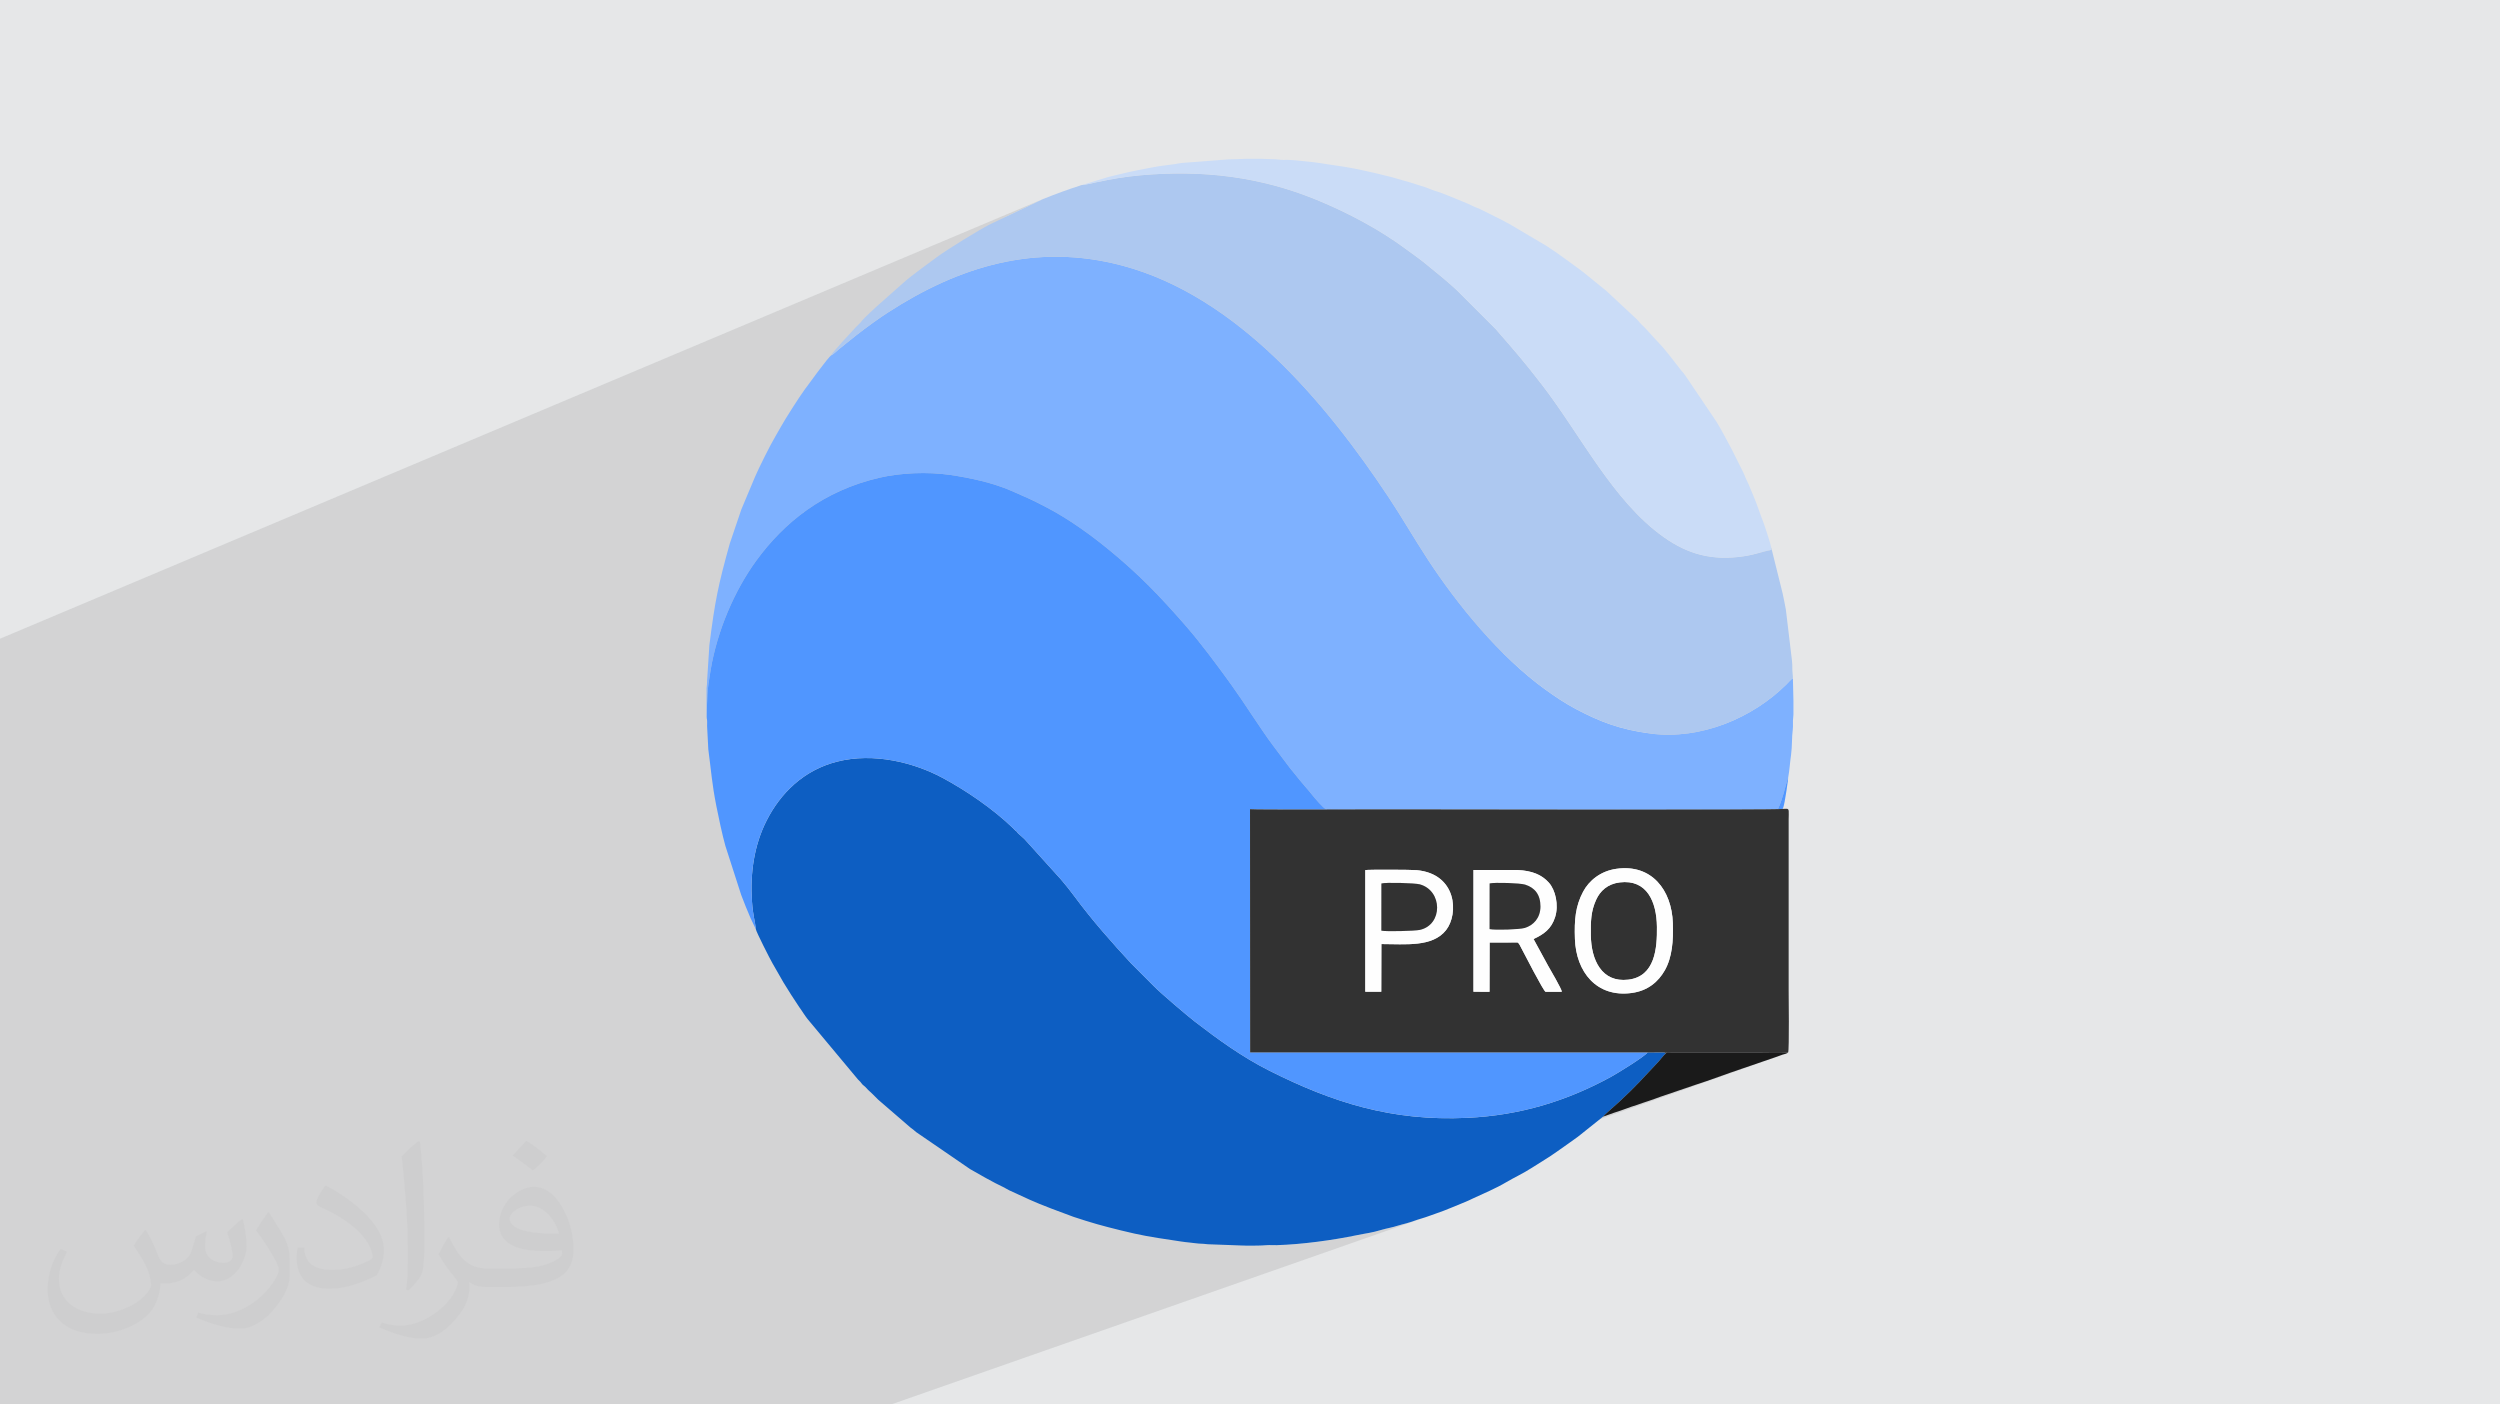
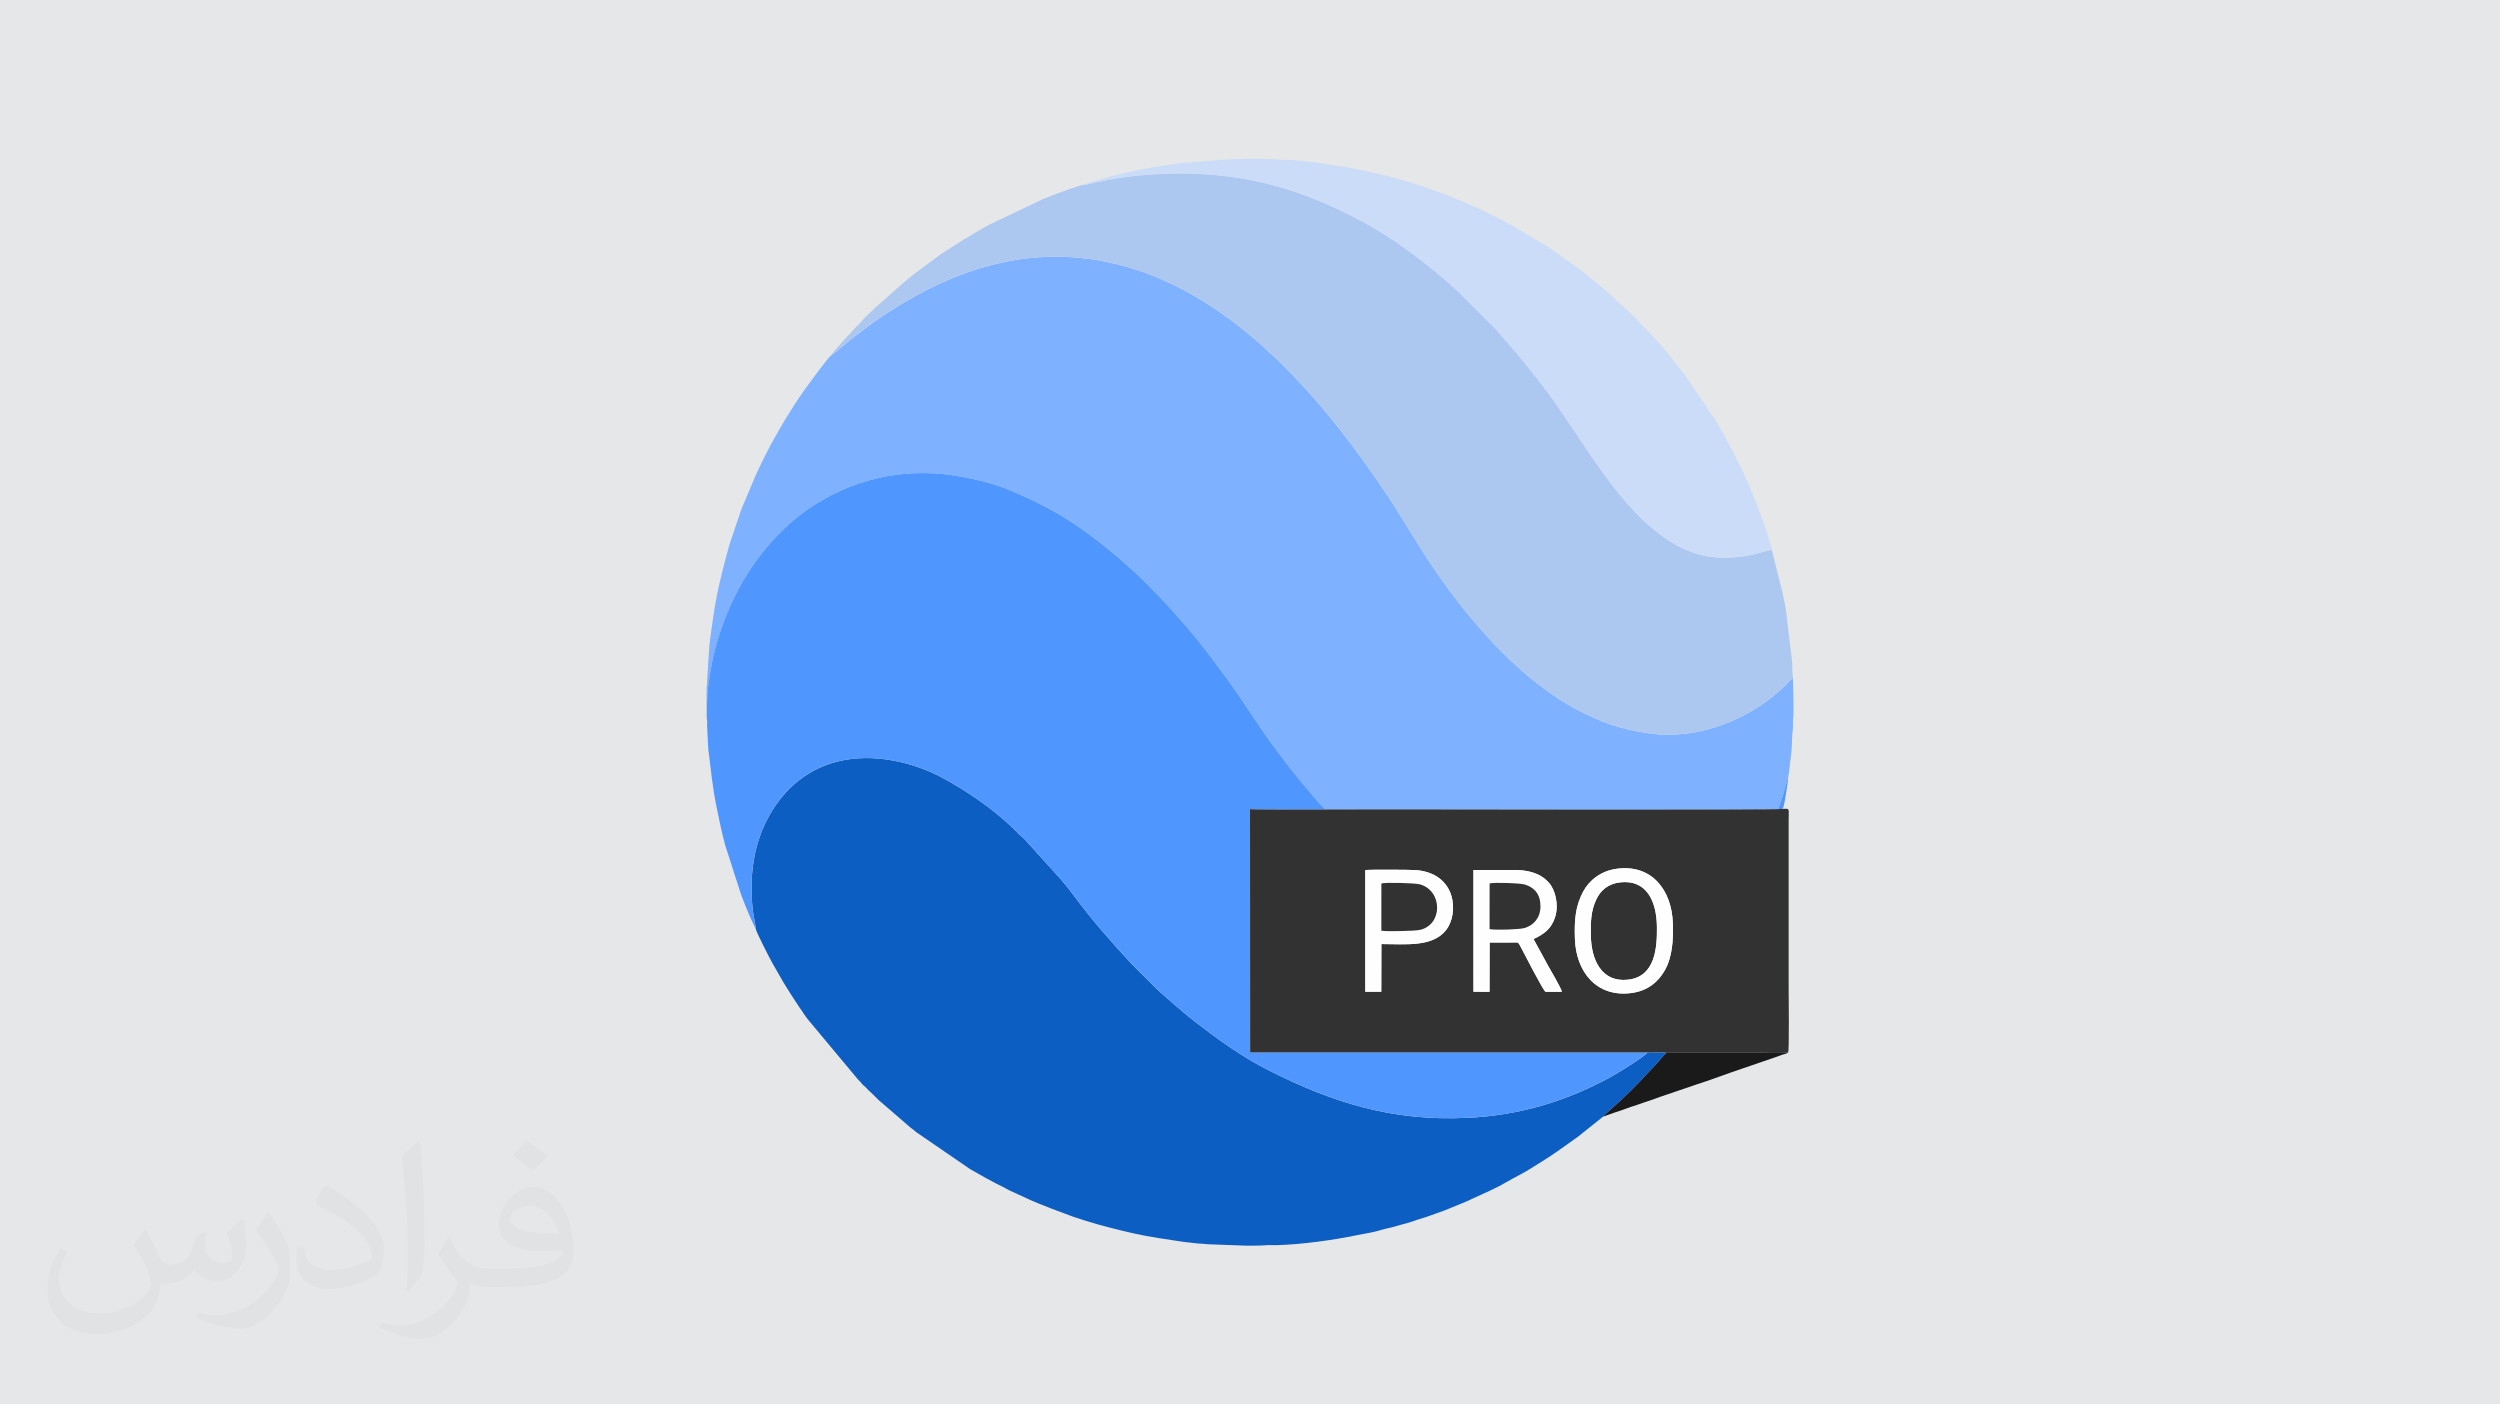
<svg xmlns="http://www.w3.org/2000/svg" xml:space="preserve" width="94.192mm" height="52.917mm" version="1.0" style="shape-rendering:geometricPrecision; text-rendering:geometricPrecision; image-rendering:optimizeQuality; fill-rule:evenodd; clip-rule:evenodd" viewBox="0 0 9404.92 5283.66">
  <defs>
    <style type="text/css">
   
    .fil4 {fill:#0D5EC2}
    .fil10 {fill:#1A1A1A}
    .fil7 {fill:#323232}
    .fil6 {fill:#5096FF}
    .fil3 {fill:#7EB1FF}
    .fil5 {fill:#ADC8F0}
    .fil8 {fill:#CADCF7}
    .fil9 {fill:#FEFEFE}
    .fil2 {fill:#373435;fill-opacity:0.031}
    .fil1 {fill:#2B2A29;fill-opacity:0.102}
    .fil0 {fill:#E6E7E8}
   
  </style>
  </defs>
  <g id="Layer_x0020_1">
    <polygon class="fil0" points="-0,0 9404.92,0 9404.92,5283.66 -0,5283.66 " />
-     <polygon class="fil1" points="465.23,5283.66 425.73,5283.66 335,5283.66 292.74,5283.66 263.24,5283.66 200.67,5283.66 134.05,5283.66 112.2,5283.66 92.38,5283.66 60.6,5283.66 32.97,5283.66 2.87,5283.66 -0,5283.66 -0,5271.14 -0,5259.5 -0,5254.23 -0,5253.23 -0,5208.33 -0,5187.22 -0,5146.11 -0,5090.1 -0,5085.54 -0,5077.78 -0,5000.99 -0,4976.61 -0,4949.92 -0,4924.01 -0,4923 -0,4906.07 -0,4900.25 -0,4861.49 -0,4826.38 -0,4821.85 -0,4813.78 -0,4800.54 -0,4766.43 -0,4733.15 -0,4730 -0,4635.77 -0,4630.69 -0,4618.37 -0,4612.94 -0,4611.46 -0,4604.22 -0,4593.94 -0,4586.05 -0,4574.37 -0,4568.63 -0,4538.83 -0,4502.1 -0,4490.58 -0,4479.88 -0,4441.76 -0,4435.16 -0,4366.35 -0,4301.38 -0,4244.11 -0,4210.31 -0,4196.74 -0,4103.1 -0,4098.86 -0,4095.73 -0,4088.53 -0,3933.96 -0,3873.41 -0,3788.3 -0,3759.17 -0,3755.2 -0,3752.84 -0,3726.08 -0,3651.7 -0,3650.33 -0,3624.26 -0,3592.2 -0,3500.35 -0,3500.31 -0,3493.71 -0,3384.83 -0,3315.2 -0,3265.69 -0,3240.25 -0,3176.65 -0,3165.04 -0,3148.47 -0,3137.84 -0,3098.21 -0,3059.75 -0,2963.27 -0,2848.14 -0,2822.33 -0,2805.08 -0,2753.39 -0,2724.55 -0,2641.78 -0,2632.09 -0,2623.5 -0,2615.39 -0,2607.73 -0,2587.41 -0,2578.09 -0,2573.44 -0,2563.48 -0,2547.65 -0,2536.93 -0,2490.81 -0,2463.2 -0,2449.95 -0,2422.72 -0,2413.23 -0,2411.06 -0,2402.78 3923.54,748.89 3764.83,824.62 4069.59,696.2 4074.7,695.87 4081.04,694.98 4088.25,693.68 4095.93,692.1 4103.7,690.38 4111.2,688.68 4118.04,687.12 4123.83,685.85 4134.72,683.6 4145.33,681.43 4155.71,679.35 4165.88,677.36 4175.92,675.47 4185.84,673.65 4195.71,671.91 4205.56,670.27 4215.45,668.69 4225.41,667.19 4235.5,665.77 4245.75,664.41 4256.22,663.13 4266.94,661.92 4277.95,660.76 4289.33,659.67 4311.17,657.8 4332.93,656.22 4354.6,654.92 4376.17,653.9 4397.66,653.18 4419.06,652.74 4440.39,652.6 4461.64,652.75 4482.79,653.21 4503.89,653.96 4524.91,655.03 4545.85,656.39 4566.73,658.06 4587.54,660.05 4608.29,662.36 4628.98,664.97 4649.6,667.91 4670.18,671.17 4690.69,674.76 4711.16,678.66 4731.57,682.91 4751.93,687.48 4772.25,692.38 4792.52,697.63 4812.75,703.22 4832.95,709.15 4853.11,715.42 4873.23,722.04 4893.32,729.01 4913.38,736.33 4933.41,744 4953.42,752.04 4964.92,756.81 4976.4,761.67 4987.82,766.59 4999.2,771.58 5010.52,776.65 5021.8,781.79 5033.02,787 5044.18,792.27 5055.28,797.6 5066.31,803 5077.27,808.47 5088.17,813.99 5098.98,819.57 5109.71,825.2 5120.37,830.9 5130.93,836.64 5141.42,842.44 5151.8,848.3 5162.08,854.2 5172.28,860.15 5182.36,866.14 5192.35,872.18 5202.21,878.26 5211.98,884.38 5221.62,890.54 5231.14,896.75 5240.55,902.99 5249.82,909.26 5258.97,915.57 5267.98,921.91 5276.87,928.28 5285.61,934.68 5295.24,941.75 5304.78,948.67 5314.23,955.49 5323.59,962.28 5332.86,969.07 5342.02,975.92 5351.09,982.89 5360.05,990.03 5366.95,995.64 5374.2,1001.52 5381.73,1007.64 5389.49,1013.96 5397.42,1020.46 5405.48,1027.07 5413.6,1033.77 5421.75,1040.53 5429.86,1047.32 5437.88,1054.1 5445.76,1060.83 5453.43,1067.47 5460.87,1074 5468,1080.37 5474.78,1086.56 5481.15,1092.51 5625.86,1237.26 5638.82,1252.11 5651.04,1266.12 5662.62,1279.42 5673.64,1292.13 5684.23,1304.4 5694.49,1316.35 5704.5,1328.11 5714.39,1339.83 5724.23,1351.62 5734.15,1363.65 5744.23,1376.01 5754.59,1388.85 5765.31,1402.31 5776.51,1416.52 5788.3,1431.6 5800.75,1447.71 5814.42,1465.71 5827.96,1484.02 5841.38,1502.61 5854.71,1521.44 5867.95,1540.47 5881.13,1559.68 5894.26,1579.05 5907.36,1598.53 5920.45,1618.09 5933.55,1637.71 5946.67,1657.36 5959.83,1676.99 5973.05,1696.59 5986.34,1716.12 5999.73,1735.55 6013.23,1754.85 6026.85,1773.98 6040.61,1792.93 6054.54,1811.65 6068.65,1830.1 6082.96,1848.27 6097.48,1866.13 6112.24,1883.64 6127.23,1900.76 6142.5,1917.48 6158.06,1933.75 6173.91,1949.55 6190.08,1964.84 6206.58,1979.59 6223.45,1993.78 6240.67,2007.38 6258.3,2020.34 6275.72,2032.21 6293.15,2043.11 6310.64,2053 6328.19,2061.92 6345.87,2069.86 6363.71,2076.82 6381.74,2082.79 6400,2087.79 6418.53,2091.81 6437.38,2094.86 6456.57,2096.94 6476.15,2098.04 6496.15,2098.19 6516.6,2097.36 6537.55,2095.58 6559.05,2092.82 6575.84,2089.97 6591.58,2086.68 6603.85,2083.74 6663.61,2060.86 6663.52,2068.62 5652.78,2455.37 5657.86,2460.47 5673,2475.29 5688.26,2489.84 5703.64,2504.1 5719.12,2518.05 5734.71,2531.69 5750.39,2544.99 5766.17,2557.94 5782.03,2570.51 5797.95,2582.69 5813.96,2594.46 5820.56,2599.19 5827.25,2603.95 5834.02,2608.71 5840.88,2613.47 5847.82,2618.24 5854.84,2622.97 5861.94,2627.68 5869.09,2632.36 5876.33,2637 5883.62,2641.58 5890.98,2646.09 5898.4,2650.55 5905.87,2654.92 5913.39,2659.2 5920.96,2663.4 5928.57,2667.48 5945.18,2676.12 5961.56,2684.37 5977.81,2692.21 5994.01,2699.68 6010.2,2706.77 6026.5,2713.47 6042.95,2719.78 6059.65,2725.72 6076.67,2731.29 6094.08,2736.48 6111.97,2741.29 6130.4,2745.73 6149.45,2749.81 6169.2,2753.51 6189.74,2756.86 6194.36,2757.5 6744.83,2551.31 6741.79,2553.43 6738.61,2556.07 6735.36,2559.08 6732.14,2562.28 6729,2565.55 6726.04,2568.69 6723.31,2571.58 6720.92,2574.03 6708.82,2585.79 6696.32,2597.26 6683.46,2608.46 6670.23,2619.37 6656.65,2629.98 6642.74,2640.27 6628.51,2650.25 6613.99,2659.88 6599.17,2669.17 6584.07,2678.09 6568.73,2686.64 6553.12,2694.81 6537.28,2702.59 6521.24,2709.96 6504.97,2716.91 6488.53,2723.43 5628.8,3044.43 5629.39,3044.43 5698,3044.4 5767.33,3044.36 5836.92,3044.32 5906.34,3044.26 5975.13,3044.21 6042.86,3044.15 6109.09,3044.08 6173.37,3044.02 6235.26,3043.96 6294.31,3043.9 6350.09,3043.84 6402.14,3043.79 6408.47,3043.78 6726.87,2926.36 6724.81,2931.5 6722.61,2938.19 6720.35,2945.98 6718.05,2954.43 6715.74,2963.09 6713.51,2971.55 6711.35,2979.36 6709.34,2986.07 6707.03,2993.35 6704.72,3000.59 6702.39,3007.78 6700,3014.91 6697.49,3021.97 6694.83,3028.95 6692,3035.85 6688.93,3042.66 6685.26,3044.01 6690.24,3043.92 6701.84,3043.54 6706.34,3043.11 6096.29,3267.04 6105.23,3266.26 6128.12,3266.73 6149.61,3269.69 6169.68,3275.01 6188.31,3282.54 6205.49,3292.16 6221.19,3303.71 6235.4,3317.07 6248.1,3332.1 6259.27,3348.65 6268.9,3366.6 6276.96,3385.8 6283.44,3406.13 6288.32,3427.44 6291.57,3449.6 6293.2,3472.45 6293.54,3484.78 6293.7,3497.03 6293.65,3509.18 6293.36,3521.21 6292.81,3533.11 6291.98,3544.86 6290.85,3556.46 6289.37,3567.88 6287.54,3579.09 6285.32,3590.1 6282.7,3600.89 6279.64,3611.44 6276.13,3621.73 6272.13,3631.74 6267.63,3641.47 6262.6,3650.89 6258,3658.53 6253.03,3666.01 6247.69,3673.29 6241.95,3680.33 6235.8,3687.12 6229.23,3693.61 6222.23,3699.78 6214.79,3705.6 6206.89,3711.03 6198.52,3716.04 6189.66,3720.62 6180.31,3724.7 6170.45,3728.29 5528.34,3959.03 6198.39,3959.01 6257.8,3958.93 6261.5,3959.52 6263.67,3959.7 6264.7,3959.68 6264.97,3959.66 6264.87,3959.83 6264.82,3960.38 6265.04,3961.08 6271.45,3958.81 6273.54,3958.42 6276.31,3958.38 6280.06,3958.54 6285.07,3958.76 6291.63,3958.9 6611.07,3958.9 6618.13,3958.88 6625.27,3958.83 6632.48,3958.76 6639.75,3958.67 6647.07,3958.57 6654.42,3958.47 6661.78,3958.38 6669.15,3958.31 6676.52,3958.26 6683.87,3958.24 6691.2,3958.26 6698.47,3958.33 6705.69,3958.45 6712.84,3958.64 6719.9,3958.9 6726.87,3959.24 6565.99,4015.96 6654.56,3985.58 6705.17,3967.73 6708.15,3966.77 6711.11,3966 6714.01,3965.28 6716.81,3964.52 6719.53,3963.64 4672.02,4685.5 4690.49,4686.19 4694.12,4686.19 4703.31,4686.18 4712.41,4686.15 4721.41,4686.07 4730.31,4685.92 4739.08,4685.69 4747.69,4685.36 4756.16,4684.9 4764.46,4684.3 4768.99,4684.03 4773.67,4683.93 4778.46,4683.95 4783.31,4684.04 4788.16,4684.17 4792.99,4684.28 4797.74,4684.32 4802.35,4684.26 4820.41,4683.58 4838.89,4682.61 4857.73,4681.36 4876.86,4679.86 4896.21,4678.11 4915.73,4676.12 4935.34,4673.91 4955,4671.5 4974.62,4668.89 4994.16,4666.11 5013.53,4663.16 5032.69,4660.05 5051.57,4656.81 5070.1,4653.44 5088.23,4649.96 5105.88,4646.39 5118.6,4643.85 5129.92,4641.77 5140.4,4639.93 5150.58,4638.07 5161.02,4635.98 5172.25,4633.44 5184.84,4630.2 5199.34,4626.05 5205.95,4624.2 5212.8,4622.49 5219.94,4620.82 5227.41,4619.12 5235.23,4617.28 5243.45,4615.21 5252.1,4612.85 5261.22,4610.07 5264.8,4608.96 5268.37,4607.92 5271.98,4606.94 5275.62,4605.97 5279.34,4605.01 5283.12,4604.03 5287.02,4603.01 5291.02,4601.94 5298.3,4599.85 5305.42,4597.62 5312.45,4595.28 5319.45,4592.9 5326.5,4590.49 5333.64,4588.09 5340.94,4585.76 5348.47,4583.52 5354.97,4581.59 5397.77,4566.6 5404.96,4564.15 5417.85,4559.67 5358,4580.64 5363.09,4578.99 5370.09,4576.58 3351.91,5283.66 3351.4,5283.66 3351.31,5283.66 3351.11,5283.66 3350.15,5283.66 3345.43,5283.66 3339.03,5283.66 3323.23,5283.66 3288.83,5283.66 3098.68,5283.66 3061.94,5283.66 2998.76,5283.66 2995.23,5283.66 2975.36,5283.66 2973.51,5283.66 2972.77,5283.66 2970.52,5283.66 2970.16,5283.66 2969.92,5283.66 2969.32,5283.66 2967.63,5283.66 2964.47,5283.66 2963.78,5283.66 2963.3,5283.66 2963.16,5283.66 2962.64,5283.66 2962.54,5283.66 2962.35,5283.66 2961.64,5283.66 2960.37,5283.66 2960.19,5283.66 2959.67,5283.66 2865.62,5283.66 2860.64,5283.66 2837.97,5283.66 2796.47,5283.66 2752.71,5283.66 2662.73,5283.66 2635.64,5283.66 2602.61,5283.66 2586.95,5283.66 2560.04,5283.66 2548.37,5283.66 2540.81,5283.66 2528.28,5283.66 2485.34,5283.66 2472.59,5283.66 2377.65,5283.66 2066.15,5283.66 1902.58,5283.66 1842.12,5283.66 1727.73,5283.66 1698.46,5283.66 1689.41,5283.66 1574.44,5283.66 1565.01,5283.66 1518.09,5283.66 1505.81,5283.66 1321.38,5283.66 1312.69,5283.66 1299.43,5283.66 1279.44,5283.66 1270.11,5283.66 1264.5,5283.66 1210.65,5283.66 1131.35,5283.66 1065.54,5283.66 1014.52,5283.66 968.69,5283.66 945.73,5283.66 941.34,5283.66 885.02,5283.66 849.29,5283.66 835.4,5283.66 832.37,5283.66 813.18,5283.66 731.21,5283.66 722.4,5283.66 684.95,5283.66 652.79,5283.66 627.12,5283.66 618.65,5283.66 602.68,5283.66 592.06,5283.66 588.92,5283.66 585.83,5283.66 581.56,5283.66 580.44,5283.66 576.9,5283.66 499.81,5283.66 489.25,5283.66 488.92,5283.66 487.61,5283.66 " />
    <path class="fil2" d="M548.54 4627.69c17.95,27.21 29.6,53.36 40.96,82.43 8.45,16.91 12.93,48.09 52.57,48.09 11.61,0 28.28,-3.42 43.06,-11.61 16.63,-8.73 29.32,-21.94 35.94,-42l15.85 -53.36 38.57 -19.02 2.64 2.64c-5.27,20.09 -6.59,39.36 -6.59,54.43 0,44.63 38.57,61.56 69.22,61.56 17.95,0 34.09,-8.73 34.09,-25.11 0,-21.13 -8.98,-57.06 -20.62,-89.29 17.95,-17.95 35.94,-35.94 56.53,-50.47l3.17 1.6c8.98,38.04 14,75.56 14,100.66 0,24.57 -10.83,51.79 -19.81,69.49 -18.49,34.87 -51.25,62.62 -90.87,62.62 -30.1,0 -63.65,-15.07 -86.66,-43.06l-1.32 0c-21.66,26.96 -55.22,51.25 -108.86,51.25l-16.63 0c-2.64,35.41 -10.29,60.49 -21.94,82.95 -31.95,62.34 -126.81,106.47 -216.1,106.47 -124.17,0 -186.51,-71.59 -186.51,-166.96 0,-58.91 19.27,-113.6 48.88,-152.42l24.29 10.04c-18.49,35.41 -30.91,68.68 -30.91,101.45 0,89.29 72.66,131.83 156.4,131.83 77.68,0 173.83,-49.41 191.28,-106.72 -6.59,-62.62 -30.1,-91.93 -66.04,-148.99 10.83,-19.02 24.83,-38.04 42.28,-58.38l3.17 0 0 0 0 0 -0.02 -0.09zm1432.13 -336.04c26.15,16.39 51.79,35.66 76.87,57.85 -14,19.81 -31.45,37.79 -53.11,53.64 -25.11,-20.34 -50.19,-37.79 -75.84,-56.27 17.42,-19.55 34.62,-38.29 52.04,-55.22l0 0 0 0 0 0 0 0 0 0 0.03 0zm13.47 244.11c-42.28,0 -76.87,27.75 -76.87,48.34 0,44.13 84.53,57.85 185.72,57.31 -12.68,-51.79 -57.06,-105.68 -108.86,-105.68l0.01 0.03zm-94.86 236.19c54.96,0 103.04,-1.6 139.74,-10.83 40.96,-10.29 75.56,-30.91 75.56,-45.17 0,-3.7 0,-8.19 -1.32,-11.89 -22.98,2.11 -49.41,2.11 -72.38,2.11 -74.49,0 -131.55,-16.91 -154.02,-58.66 -5.55,-11.61 -9.51,-24.57 -9.51,-39.36 0,-40.43 17.42,-79.79 48.09,-107 25.61,-22.45 53.89,-36.44 82.67,-36.44 52.04,0 93.51,41.75 122.57,107.54 15.85,35.94 26.68,77.4 26.68,129.72 0,34.87 -9.51,64.19 -31.17,85.85 -40.43,39.11 -114.92,53.89 -229.04,53.89l-51.79 0 0 0 -13.47 0c-28.28,0 -48.62,-5.02 -64.72,-17.42l-2.64 0c0.79,6.59 1.32,12.93 1.32,19.02 0,25.61 -8.45,58.38 -25.61,84.53 -50.72,75.3 -105.68,108.04 -153.24,108.04 -48.09,0 -107,-18.49 -160.11,-42.54l9.51 -18.49c17.17,7.13 40.96,11.89 73.7,11.89 85.85,0 198.66,-82.43 212.66,-163 -3.17,-6.59 -8.98,-15.32 -17.17,-24.57 -25.11,-29.85 -40.96,-54.68 -55.75,-80.83 12.68,-25.11 24.29,-45.17 35.13,-63.4l4.49 -0.53c36.72,74.77 69.99,117.55 144.23,117.55l11.61 0 0 0 53.89 0 0 0 0 0 0 0 0 0 0 0 0.09 0.01zm-371.98 79c6.34,-34.34 6.87,-72.91 6.87,-108.86l0 -53.36c0,-99.6 -12.68,-244.36 -22.98,-338.68 17.95,-19.27 43.06,-42 62.87,-57.31l5.81 1.6c13.47,118.62 16.63,256 16.63,383.06 0,33.3 -1.32,65.79 -4.49,89.55 -1.85,30.1 -19.27,52.83 -56.53,87.7l-8.19 -3.7zm-382.8 -157.19c1.85,46.77 24.83,83.49 105.15,83.49 49.93,0 92.19,-12.93 138.96,-35.13 8.45,-3.7 12.93,-8.73 12.93,-12.93 0,-29.32 -22.45,-68.15 -60.23,-103.55 -36.72,-33.3 -85.34,-62.62 -130.76,-82.18 -15.6,-6.59 -20.62,-13.47 -20.62,-20.09 0,-13.47 17.95,-41.75 32.77,-62.09l5.02 -0.53c52.04,27.21 110.17,67.64 153.24,112.53 39.11,41.47 63.4,83.49 63.4,129.19 0,33.81 -10.29,65.51 -26.96,95.11 -57.06,28.79 -117.83,50.72 -178.06,50.72 -73.17,0 -123.1,-34.34 -123.1,-114.92 0,-8.73 0,-22.19 3.17,-39.64l25.11 0 0 0 0 0 0 0 0 0 0 0 -0.02 0zm-132.37 -132.9l45.45 73.45c16.63,27.21 32.23,56.81 32.23,103.55l0 59.7c0,48.34 -30.91,100.13 -80.83,151.38 -39.11,34.62 -73.7,49.41 -105.68,49.41 -47.55,0 -101.98,-14.79 -164.85,-41.75l7.13 -18.49c19.81,5.27 42.79,9.77 71.06,9.77 90.36,-0.53 182.8,-66.57 225.08,-147.15 5.02,-9.26 6.87,-17.95 6.87,-24.04 0,-9.26 -5.02,-19.55 -8.98,-28.79 -22.98,-43.31 -48.62,-82.95 -76.87,-119.68 14.79,-23.25 29.6,-45.7 45.7,-67.9l3.7 0.53 0 0 0 0 0 0 0 0 0 0 -0.02 0.01z" />
    <g id="_2124898667440">
      <path class="fil3" d="M3127.27 1336.67c-10.5,5.28 -87.47,111.78 -100.13,128.94 -18.96,25.69 -75.51,114.09 -89.52,140.06l-20.35 35.56c-19.2,31.79 -62.96,120.08 -76.9,152.69l-51.35 122.34 -43.49 128.2c-44.58,159.92 -55.78,216.54 -76.84,382.34l-8.56 133.18c0.05,12.48 -1.12,18.53 -1.91,28.05 -0.03,0.44 -0.07,0.93 -0.1,1.48l0 105.85c0.18,2.97 0.4,5.16 0.65,6.37 2.04,-85.78 -0.13,-92.9 14.53,-180.58 24.77,-148.18 89.55,-298.96 171.45,-411.52 104.07,-143.05 251.7,-263.42 463.72,-312.47 79.53,-18.4 180.36,-22.94 264.96,-10.68 75.4,10.92 161.4,29.49 231.49,60.05 60.85,26.53 73.27,31.38 133.01,62.65 82.71,43.3 163.88,101.91 230.74,156.52 118.18,96.53 196.53,179.05 293.06,289.81 56.02,64.27 117.92,147.8 168.85,218.51 27.16,37.72 52.64,75.9 79.41,116.24 12.93,19.51 25.6,38.64 38.56,57.24 13.77,19.77 26.35,38.77 40.61,57.2l61.66 82.1c7.13,9.61 14.96,18.02 22.37,27.62 23.02,29.78 47.5,55.72 65.24,78.5 7.49,9.62 40.34,47.6 47.96,49.84 10.78,3.18 1352.01,0.89 1604.74,0.89 23.48,0 78.08,2.79 97.83,-0.99 8.52,-18.01 14.18,-37.13 20.41,-56.59 5.13,-16.06 12.23,-48.43 17.52,-59.71 5.27,-28.29 6.84,-57.34 11.14,-87.72 4.26,-30.09 2.4,-65.23 6.27,-93.55 2.04,-14.84 -0.58,-31.12 1.71,-46.21 0.38,-2.51 0.65,-6.07 0.84,-10.44l0 -52.24c-0.66,-33.71 -2,-70.47 -2,-84.89 -7.85,4.83 -18.03,16.86 -23.9,22.73 -127,126.69 -322.79,209.76 -509.81,185.8 -116.44,-14.93 -193.29,-45.24 -282.54,-92.35 -40.72,-21.49 -79.68,-47.83 -114.62,-73.02 -171.03,-123.36 -331.4,-319.24 -444.21,-492.15 -49.16,-75.35 -95.41,-155.5 -145.01,-230.32 -235.56,-355.38 -570.14,-757.02 -1002.01,-872.62 -326.83,-87.48 -617.46,4.54 -881.34,175.58 -19.8,12.83 -37.12,24.72 -55.73,38.1 -53.92,38.78 -81.83,61.83 -131.45,102.13 -8.25,6.7 -17.54,16.49 -26.95,21.49z" />
      <path class="fil4" d="M2843.71 3496.31c0.83,8.59 53.92,113.31 62.31,127.42l41.45 72.34c19.06,31.79 38.65,61.49 59.21,92.52 5.64,8.52 10.15,13.76 15.4,22.55 5.08,8.52 10.21,14.05 15.76,22.18l189.76 227.5c3.37,3.36 5.83,5.52 9.01,8.96 4.35,4.71 4.56,6.74 8.92,11.05 4.58,4.54 5.73,3.66 9.81,8.16 18.12,19.95 12.77,12.27 29.17,28.73 6.8,6.82 12.19,12.15 18.95,18.98l122.16 105.44c4.15,3.11 6.25,4.48 10.3,7.67 4.82,3.79 6.15,5.88 10.78,9.18l202.47 138.92c20.46,12.33 96.95,55.29 122.95,66.71 8.92,3.91 14.9,8.85 24.62,13.31 65.05,29.89 88.84,42.1 158.8,68.8l82.86 30.93c71.55,23.67 105.76,33.04 178.54,51.05 75.53,18.69 114.3,25.06 191.19,36.4 22.63,3.34 44.36,7.28 66.69,9.18 10.86,0.93 23.32,3.29 34.06,3.87 11.16,0.62 23.8,1.09 35.32,2.61l146.3 5.44 3.63 0c24.58,0 48.46,-0.08 70.33,-1.89 11.84,-0.99 25.79,0.32 37.89,-0.04 95.11,-2.85 210.77,-18.55 303.53,-37.87 36.28,-7.56 51.77,-7.85 93.46,-20.34 17.31,-5.18 36.9,-7.97 61.89,-15.98 9.54,-3.06 18.93,-5.17 29.79,-8.13 19.66,-5.36 37,-12.62 57.45,-18.42 20.21,-5.72 37.02,-12.92 56.48,-19.37 33.31,-11.03 75.84,-30.04 108.64,-43.09 10.63,-4.22 16.28,-7.35 26.04,-11.9 42.77,-19.94 86.88,-38.06 127.48,-62.18 28.25,-16.77 62.69,-32.43 97.07,-54.66 32.24,-20.85 59.97,-36.59 92.22,-59.51l44.49 -31.37c15.03,-11.25 29.48,-20.2 43.82,-32.05l85.46 -68.34c2.19,-4.28 55.27,-50.37 62.6,-57.22 66.4,-62.01 88.26,-88.22 146.85,-150.43 8.37,-8.89 17.34,-22.39 26.75,-29.93 -4.61,-6.37 3.7,-2.27 -8.58,-4.53l-59.41 0.08c-10.28,15.04 -112.87,78.33 -138.29,92.2 -166.04,90.58 -340.71,144.78 -541.14,154.13 -283.02,13.21 -504.97,-57.47 -743.46,-177.32 -104.47,-52.5 -196.21,-120.01 -279.27,-183.71 -27.74,-21.28 -130.06,-108.12 -155.34,-134.14l-85.74 -85.96c-73,-78.85 -147.04,-162.62 -212.28,-250.92 -16.23,-21.96 -34.02,-44.42 -51.32,-64.51l-137.37 -152.02c-5.32,-4.98 -9.21,-8.43 -14.61,-13.36 -6.9,-6.29 -10.32,-7.87 -14.3,-14.81 -6.1,-3.74 -9.78,-8.6 -16.11,-14.7 -73.13,-70.61 -175.62,-140.8 -264.85,-188.42 -105.95,-56.56 -256.85,-95.41 -395.24,-60.28 -126.82,32.19 -213.15,119.91 -264.61,220.75 -47.2,92.5 -62.81,198.57 -55.53,304.61 3.8,55.43 11.02,70.38 14.79,105.77z" />
      <path class="fil5" d="M4069.59 696.2c-51.13,16 -97.31,33.21 -146.05,52.69l-200.03 95.45c-39.43,20.01 -161.49,94.8 -198.7,122.72 -37.26,27.96 -92.9,67.01 -125.51,96.09l-104.83 92.82c-15.17,15.19 -41.95,38.09 -50.56,49.26 -7.82,10.12 -15.46,16.77 -24.3,25.61l-46.91 50.92c-5.49,5.36 -6.56,6.98 -11.19,12.76 -4.28,5.36 -7.98,8.1 -12.28,13.68 -7.23,9.38 -20.3,21.51 -21.96,28.47 9.41,-5 18.7,-14.79 26.95,-21.49 49.62,-40.3 77.53,-63.34 131.45,-102.13 18.6,-13.38 35.93,-25.27 55.73,-38.1 263.88,-171.04 554.51,-263.06 881.34,-175.58 431.88,115.59 766.45,517.24 1002.01,872.62 49.6,74.82 95.85,154.98 145.01,230.32 112.81,172.92 273.18,368.79 444.21,492.15 34.94,25.19 73.9,51.53 114.62,73.02 89.25,47.11 166.1,77.42 282.54,92.35 187.02,23.96 382.81,-59.11 509.81,-185.8 5.87,-5.86 16.06,-17.89 23.9,-22.73 0,-13.76 -1.93,-19.42 -2.08,-31.18 -0.16,-13.48 0.08,-23.77 -1.37,-34.57l-23.06 -192.57c-3.35,-19.25 -7.86,-39.61 -11.93,-59.94l-42.79 -172.19 -0.09 7.76c-23.27,3.81 -58.29,17.34 -104.47,24.2 -116.12,17.24 -207.76,-6.51 -300.75,-72.48 -190.06,-134.81 -310.95,-382.29 -457.55,-572.63 -68.41,-88.82 -103.59,-128.72 -174.89,-210.45l-144.71 -144.75c-32.8,-31.09 -85.24,-73.33 -121.11,-102.47 -23.75,-19.3 -48.64,-36.26 -74.44,-55.35 -92.48,-68.43 -209.25,-132.13 -332.19,-182.64 -213.28,-87.63 -430.54,-113.77 -664.09,-92.37 -61.64,5.65 -106.56,13.87 -165.5,26.18 -13.73,2.87 -42.6,10.34 -54.24,10.34z" />
      <path class="fil6" d="M2658.75 2701.72c2.41,9.19 1.39,20.1 1.32,29.97l4.56 87.27c10.81,80.74 13.45,128.47 30.24,213.33 8.4,42.45 22.36,108.78 33.94,149.73l59.35 184.21c5.15,13.89 11.73,30.64 17.36,44.53 6.08,14.99 12.32,28.61 18.27,43.61l19.91 41.93c-3.76,-35.39 -10.98,-50.34 -14.79,-105.77 -7.29,-106.04 8.33,-212.11 55.53,-304.61 51.46,-100.84 137.79,-188.55 264.61,-220.75 138.39,-35.13 289.29,3.71 395.24,60.28 89.22,47.63 191.72,117.81 264.85,188.42 6.33,6.1 10,10.95 16.11,14.7 3.97,6.94 7.4,8.52 14.3,14.81 5.4,4.93 9.29,8.38 14.61,13.36l137.37 152.02c17.3,20.09 35.1,42.56 51.32,64.51 65.24,88.3 139.28,172.07 212.28,250.92l85.74 85.96c25.28,26.02 127.61,112.86 155.34,134.14 83.05,63.7 174.8,131.21 279.27,183.71 238.5,119.85 460.44,190.53 743.46,177.32 200.43,-9.35 375.1,-63.54 541.14,-154.13 25.42,-13.87 128.01,-77.16 138.29,-92.2l-1495.35 0.04 -0.51 -914.88c24.28,2.49 463.95,0.66 501.04,0.66 196.34,0 1494.39,3.09 1502.76,-1.71 5.14,-8.02 10.28,-44.3 12.26,-56.18 1.8,-10.83 3.18,-18.12 4.43,-29.5 1.1,-9.9 3.83,-20.39 3.83,-31.07 -5.29,11.28 -12.39,43.65 -17.52,59.71 -6.23,19.46 -11.89,38.58 -20.41,56.59 -19.75,3.77 -74.35,0.99 -97.83,0.99 -252.73,0 -1593.96,2.29 -1604.74,-0.89 -7.62,-2.25 -40.47,-40.23 -47.96,-49.84 -17.74,-22.79 -42.23,-48.72 -65.24,-78.5 -7.41,-9.6 -15.24,-18.01 -22.37,-27.62l-61.66 -82.1c-14.26,-18.43 -26.84,-37.43 -40.61,-57.2 -12.96,-18.6 -25.63,-37.73 -38.56,-57.24 -26.77,-40.35 -52.25,-78.52 -79.41,-116.24 -50.93,-70.71 -112.84,-154.24 -168.85,-218.51 -96.52,-110.76 -174.88,-193.28 -293.06,-289.81 -66.86,-54.62 -148.03,-113.22 -230.74,-156.52 -59.74,-31.26 -72.16,-36.12 -133.01,-62.65 -70.09,-30.56 -156.09,-49.13 -231.49,-60.05 -84.6,-12.25 -185.43,-7.72 -264.96,10.68 -212.02,49.05 -359.65,169.41 -463.72,312.47 -81.9,112.56 -146.68,263.34 -171.45,411.52 -14.66,87.68 -12.49,94.8 -14.53,180.58z" />
      <path class="fil7" d="M6080.95 3268.41c133.12,-18.74 207.99,80.48 212.25,204.04 2.28,65.95 -2.3,129.02 -30.6,178.44 -23.56,41.15 -62.29,76.47 -124.91,84.77 -131.85,17.45 -208.6,-79.83 -212.93,-203.44 -2.5,-71.39 1.76,-123.13 31.05,-178.04 21.78,-40.82 64.75,-77.27 125.14,-85.77zm-944.82 4.78c15.38,-2.25 173.3,-1.55 193.01,0.26 151.91,13.9 159.14,164.45 110.83,225.67 -51.21,64.89 -152.69,52.42 -243.19,52.42l-0.42 179.31 -60.22 -0.09 -0.01 -457.57zm406.93 -0.24l165.68 -0.1c55.1,2.78 91.01,17.64 117.93,47.53 25.04,27.79 38.05,84.54 23.62,129.8 -14.06,44.06 -41.61,63.98 -81.14,82.44l53.87 98.89c8.06,14.45 52.78,90.04 52.57,99.47l-61.12 0.23c-7.19,-1.24 -80.94,-144.89 -90.97,-163.86 -3.46,-6.56 -9.53,-20.44 -14.84,-21.73l-104.73 0.13 -0.37 185.37 -60.49 -0.21 -0.02 -457.96zm-840.54 -228.79l0.51 914.88 1495.35 -0.04 59.41 -0.08c12.28,2.27 3.96,-1.84 8.58,4.53 5.25,-7.23 5.43,-4.69 25.26,-4.56l319.44 0c37.38,0 78.91,-1.69 115.79,0.34 4.64,-6.75 1.99,-224.95 1.99,-231.34l0 -646.85c0,-8.03 0.96,-23.05 0.21,-30.15 -1.24,-11.72 -9.43,-7.78 -22.73,-7.78 -8.38,4.79 -1306.42,1.71 -1502.76,1.71 -37.09,0 -476.76,1.83 -501.04,-0.66z" />
      <path class="fil8" d="M4069.59 696.2c11.64,0 40.51,-7.48 54.24,-10.34 58.94,-12.31 103.86,-20.53 165.5,-26.18 233.56,-21.4 450.82,4.74 664.09,92.37 122.93,50.51 239.71,114.22 332.19,182.64 25.8,19.09 50.68,36.05 74.44,55.35 35.87,29.15 88.31,71.38 121.11,102.47l144.71 144.75c71.29,81.74 106.48,121.64 174.89,210.45 146.6,190.34 267.49,437.83 457.55,572.63 93,65.97 184.63,89.72 300.75,72.48 46.18,-6.86 81.2,-20.39 104.47,-24.2l0.09 -7.76c-1.45,-11.67 -25.81,-86.05 -31.14,-99.26 -10.3,-25.54 -23.37,-67.06 -35.43,-94.35 -6.61,-14.96 -12.05,-29.06 -18.74,-45.14 -3.5,-8.41 -6.81,-13.2 -10.31,-21.63 -3.6,-8.69 -6.17,-15.57 -10.13,-23.81l-43.24 -86.52c-15.15,-27.18 -40.65,-77.82 -57.63,-104.07l-117.42 -174.07c-2.31,-3.07 -4.05,-5.64 -6.81,-9.16 -3.12,-3.95 -4.66,-4.95 -7.49,-8.49 -25.16,-31.51 -60.36,-79.91 -87.99,-107.67 -19.35,-19.44 -41.61,-47.52 -62.84,-66.92 -6.21,-5.68 -8.65,-10.59 -15.04,-16.91l-117.81 -109.78c-4.1,-3.81 -4.86,-3.69 -8.88,-7.09l-80.47 -65.28c-47.27,-33.7 -79.25,-59.75 -132.92,-94.67l-144.29 -85.3c-6.14,-2.64 -13.97,-7.21 -20.88,-11.06l-86.51 -43.25c-8.06,-3.9 -15.2,-5.52 -22.7,-9.25 -15.12,-7.51 -29,-13.67 -45.6,-20.29 -18.27,-7.28 -74.68,-31.31 -93.28,-36.49 -16.7,-4.64 -31.2,-11.91 -46.99,-16.88 -17.49,-5.52 -33.58,-10.49 -49.93,-15.96l-49.65 -14.23c-8.87,-2.44 -14.83,-4.74 -24.74,-7.2 -97,-24.06 -143.85,-35.03 -244.68,-48.81 -18.18,-2.49 -36.87,-6.21 -56.06,-7.83 -20.55,-1.73 -67.97,-8.18 -89.74,-8.09 -10.3,0.05 -21.29,0.7 -31.14,-0.79 -17.26,-2.62 -45.64,-1.63 -62.83,-3.06l-1.33 -0.1 -62.88 0c-22.81,0.87 -45.56,2.08 -63.45,2.01l-179.88 13.78c-37.24,7.7 -67.6,8.19 -112.44,17.32 -41.48,8.45 -66.34,12.13 -107.38,22.39 -17.88,4.47 -35.32,7.91 -53.11,12.78l-100.22 30.45z" />
      <path class="fil7" d="M6093.71 3319.56c-46.28,5.56 -74.27,32.64 -89.08,65.34 -19.74,43.57 -20.6,80.53 -19.92,133.38 1.2,93.34 40.93,178.89 140.64,167.19 101.26,-11.88 108.98,-118.48 107.92,-199.15 -1.24,-94.1 -37.56,-179.02 -139.56,-166.76z" />
      <path class="fil9" d="M5604 3323.44c19.71,-4.59 114.79,-1.41 133.31,4.42 36.07,11.34 57.95,37.19 57.81,82.62 -0.14,42.44 -26.21,70.89 -59.83,80.55 -19.9,5.72 -108.91,8.54 -131.46,4.21l0.17 -171.81zm-60.91 407.47l60.49 0.21 0.37 -185.37 104.73 -0.13c5.31,1.29 11.37,15.17 14.84,21.73 10.03,18.97 83.78,162.62 90.97,163.86l61.12 -0.23c0.21,-9.43 -44.51,-85.02 -52.57,-99.47l-53.87 -98.89c39.53,-18.45 67.08,-38.37 81.14,-82.44 14.43,-45.26 1.42,-102.02 -23.62,-129.8 -26.92,-29.88 -62.83,-44.75 -117.93,-47.53l-165.68 0.1 0.02 457.96z" />
      <path class="fil9" d="M6093.71 3319.56c102,-12.26 138.32,72.66 139.56,166.76 1.06,80.67 -6.66,187.27 -107.92,199.15 -99.71,11.7 -139.44,-73.85 -140.64,-167.19 -0.68,-52.85 0.18,-89.8 19.92,-133.38 14.81,-32.7 42.8,-59.78 89.08,-65.34zm-12.76 -51.15c-60.39,8.5 -103.36,44.95 -125.14,85.77 -29.3,54.91 -33.55,106.65 -31.05,178.04 4.32,123.61 81.08,220.9 212.93,203.44 62.63,-8.3 101.35,-43.62 124.91,-84.77 28.31,-49.42 32.88,-112.49 30.6,-178.44 -4.26,-123.56 -79.13,-222.78 -212.25,-204.04z" />
      <path class="fil9" d="M5196.84 3323.69c16.11,-4.93 126.86,-1.67 144.32,3.15 86.45,23.81 87.33,152 0.29,171.38 -17.85,3.97 -127,7.02 -144.75,2.81l0.14 -177.33zm-60.7 407.07l60.22 0.09 0.42 -179.31c90.5,0 191.98,12.47 243.19,-52.42 48.31,-61.22 41.08,-211.77 -110.83,-225.67 -19.71,-1.81 -177.63,-2.51 -193.01,-0.26l0.01 457.57z" />
      <path class="fil10" d="M6266.37 3963.46c-9.41,7.55 -18.38,21.05 -26.75,29.93 -58.59,62.22 -80.45,88.43 -146.85,150.43 -7.33,6.85 -60.41,52.94 -62.6,57.22l42.6 -15.22c15.17,-5.05 29.23,-9.17 43.17,-14.73 13.75,-5.49 28.14,-9.76 43.17,-14.73 16.05,-5.3 28.47,-10.37 44.66,-15.22 14.44,-4.32 27.61,-10.21 42.68,-15.23l132.56 -45.13c48.82,-15.34 120.56,-42.57 173.4,-60.19l130.81 -44.87c7.54,-2.82 15.37,-5.66 21.94,-8.01 8,-2.86 15.83,-2.88 21.7,-8.5 -36.88,-2.03 -78.41,-0.34 -115.79,-0.34l-319.44 0c-19.83,-0.13 -20.01,-2.67 -25.26,4.56z" />
      <path class="fil7" d="M5196.7 3501.02c17.75,4.21 126.9,1.17 144.75,-2.81 87.04,-19.38 86.16,-147.57 -0.29,-171.38 -17.46,-4.81 -128.22,-8.08 -144.32,-3.15l-0.14 177.33z" />
      <path class="fil7" d="M5603.83 3495.25c22.56,4.32 111.56,1.51 131.46,-4.21 33.62,-9.66 59.69,-38.11 59.83,-80.55 0.14,-45.43 -21.75,-71.28 -57.81,-82.62 -18.52,-5.83 -113.6,-9.02 -133.31,-4.42l-0.17 171.81z" />
    </g>
  </g>
</svg>